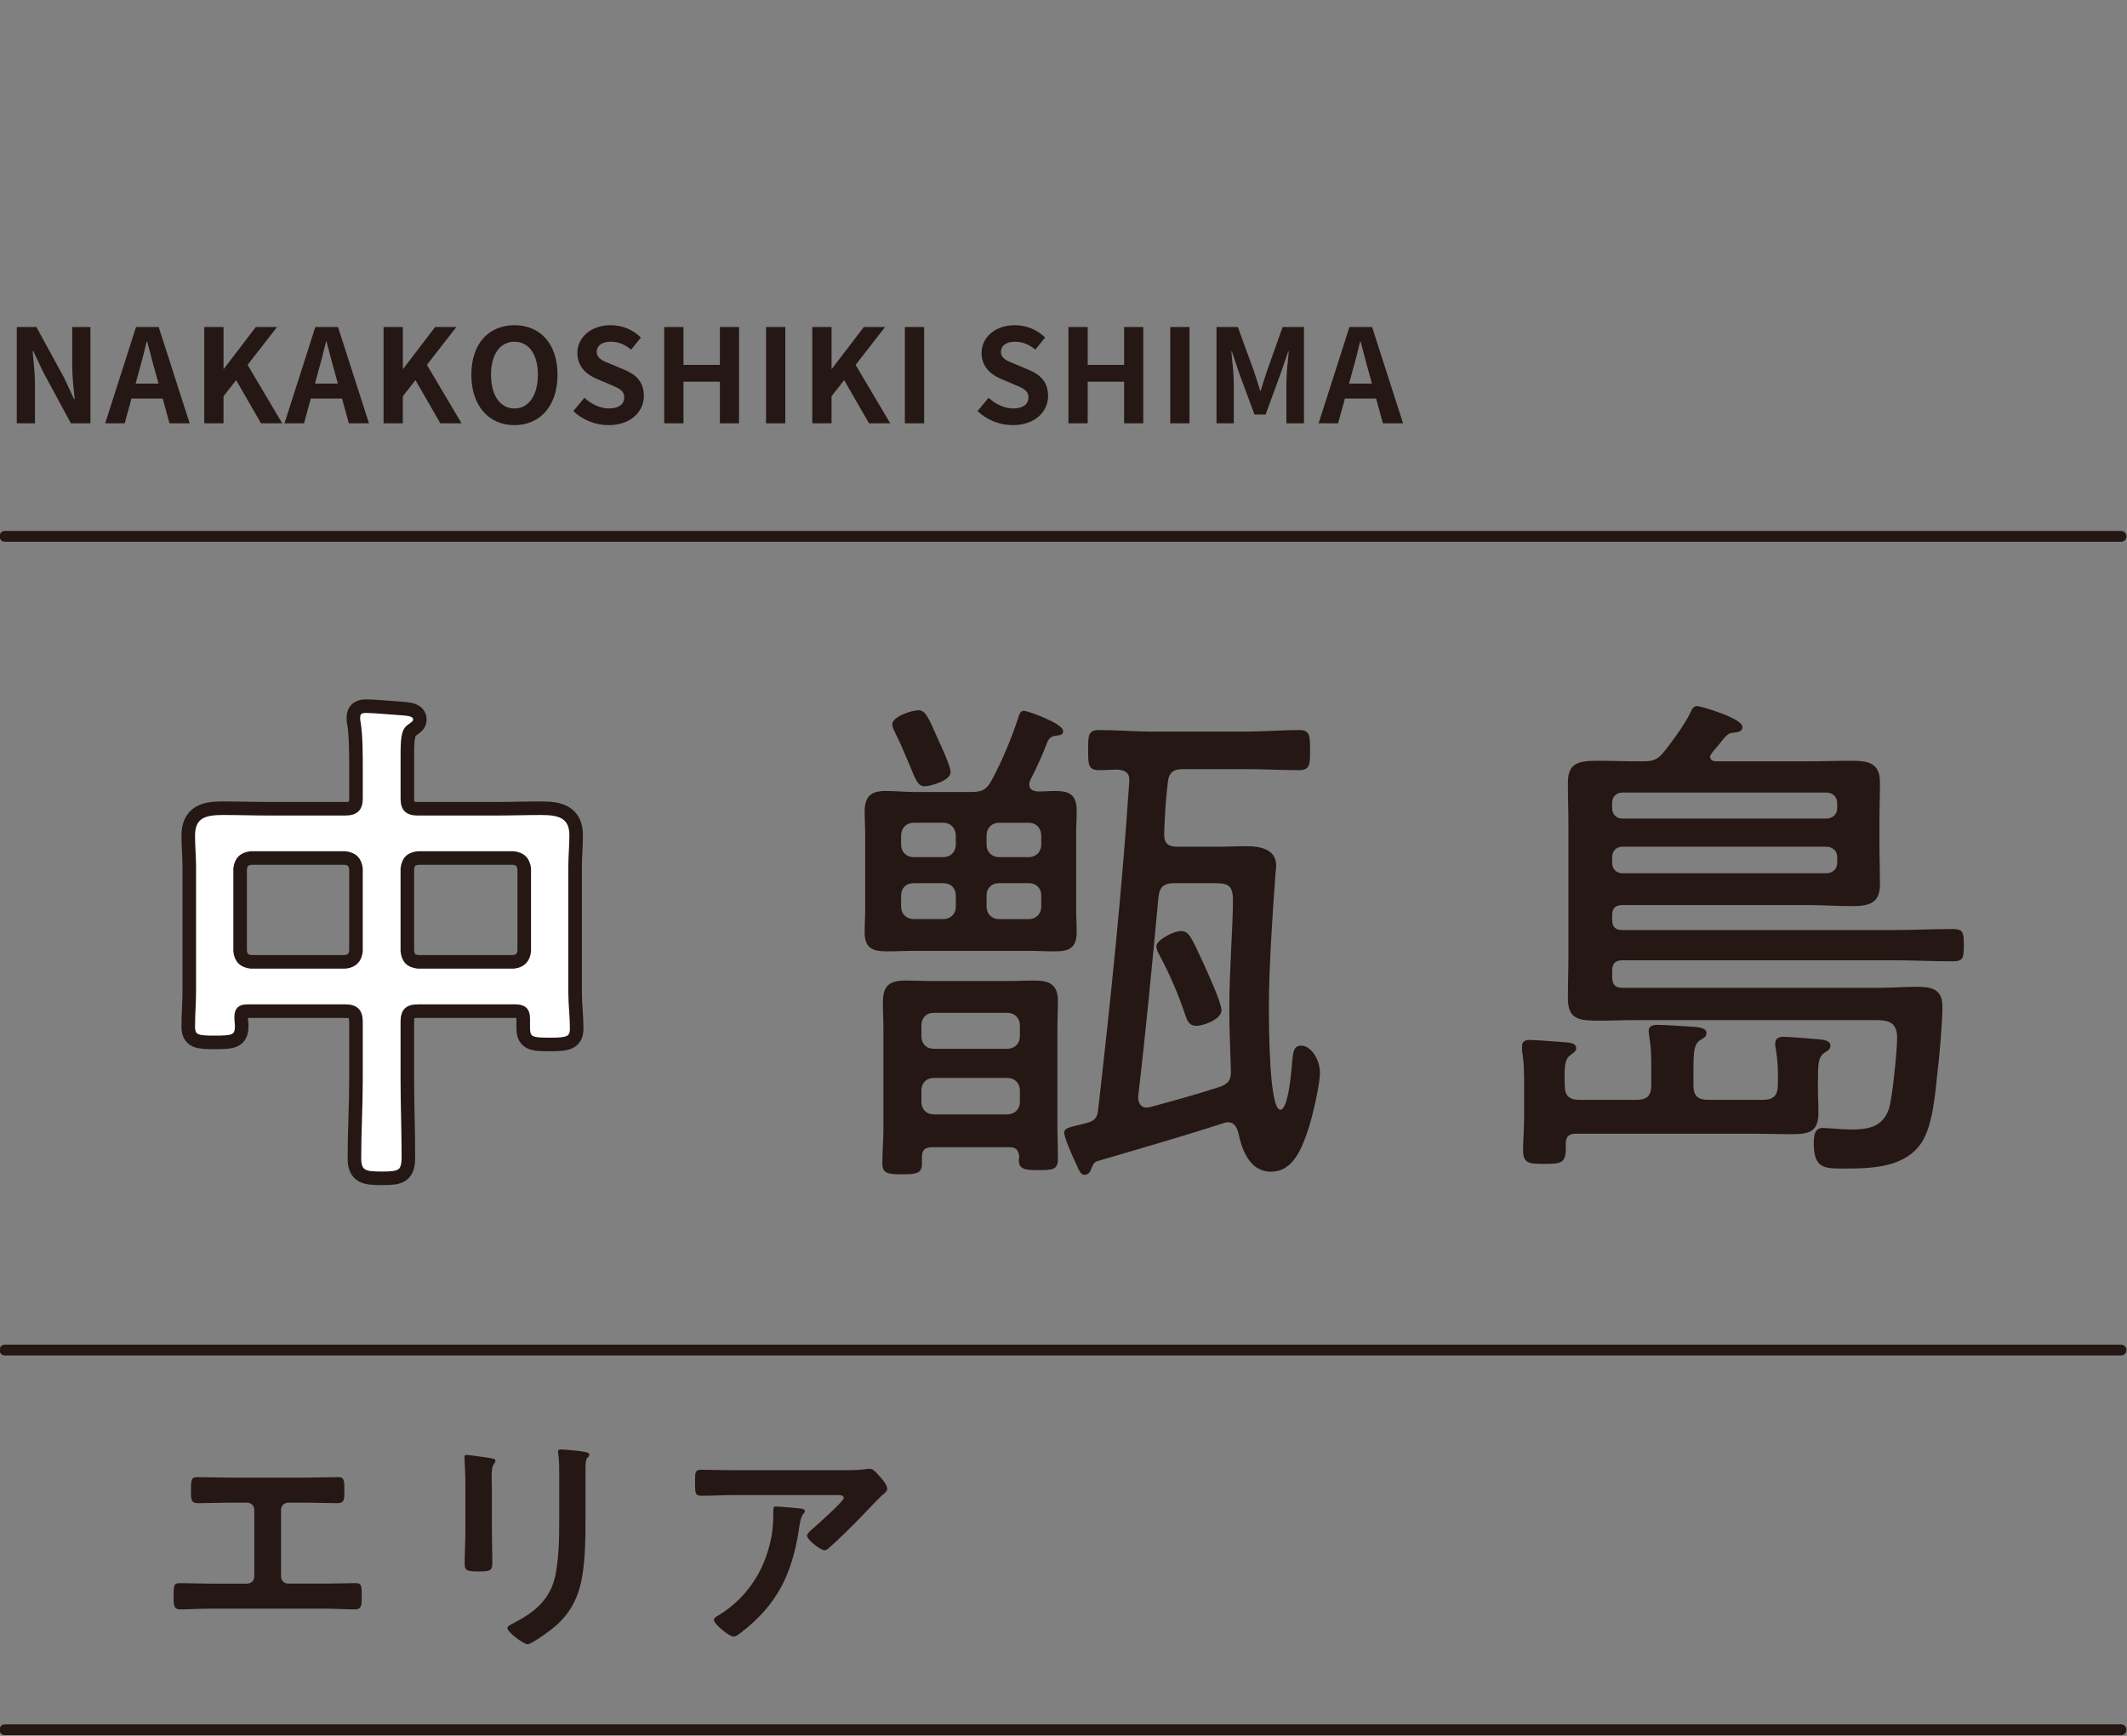
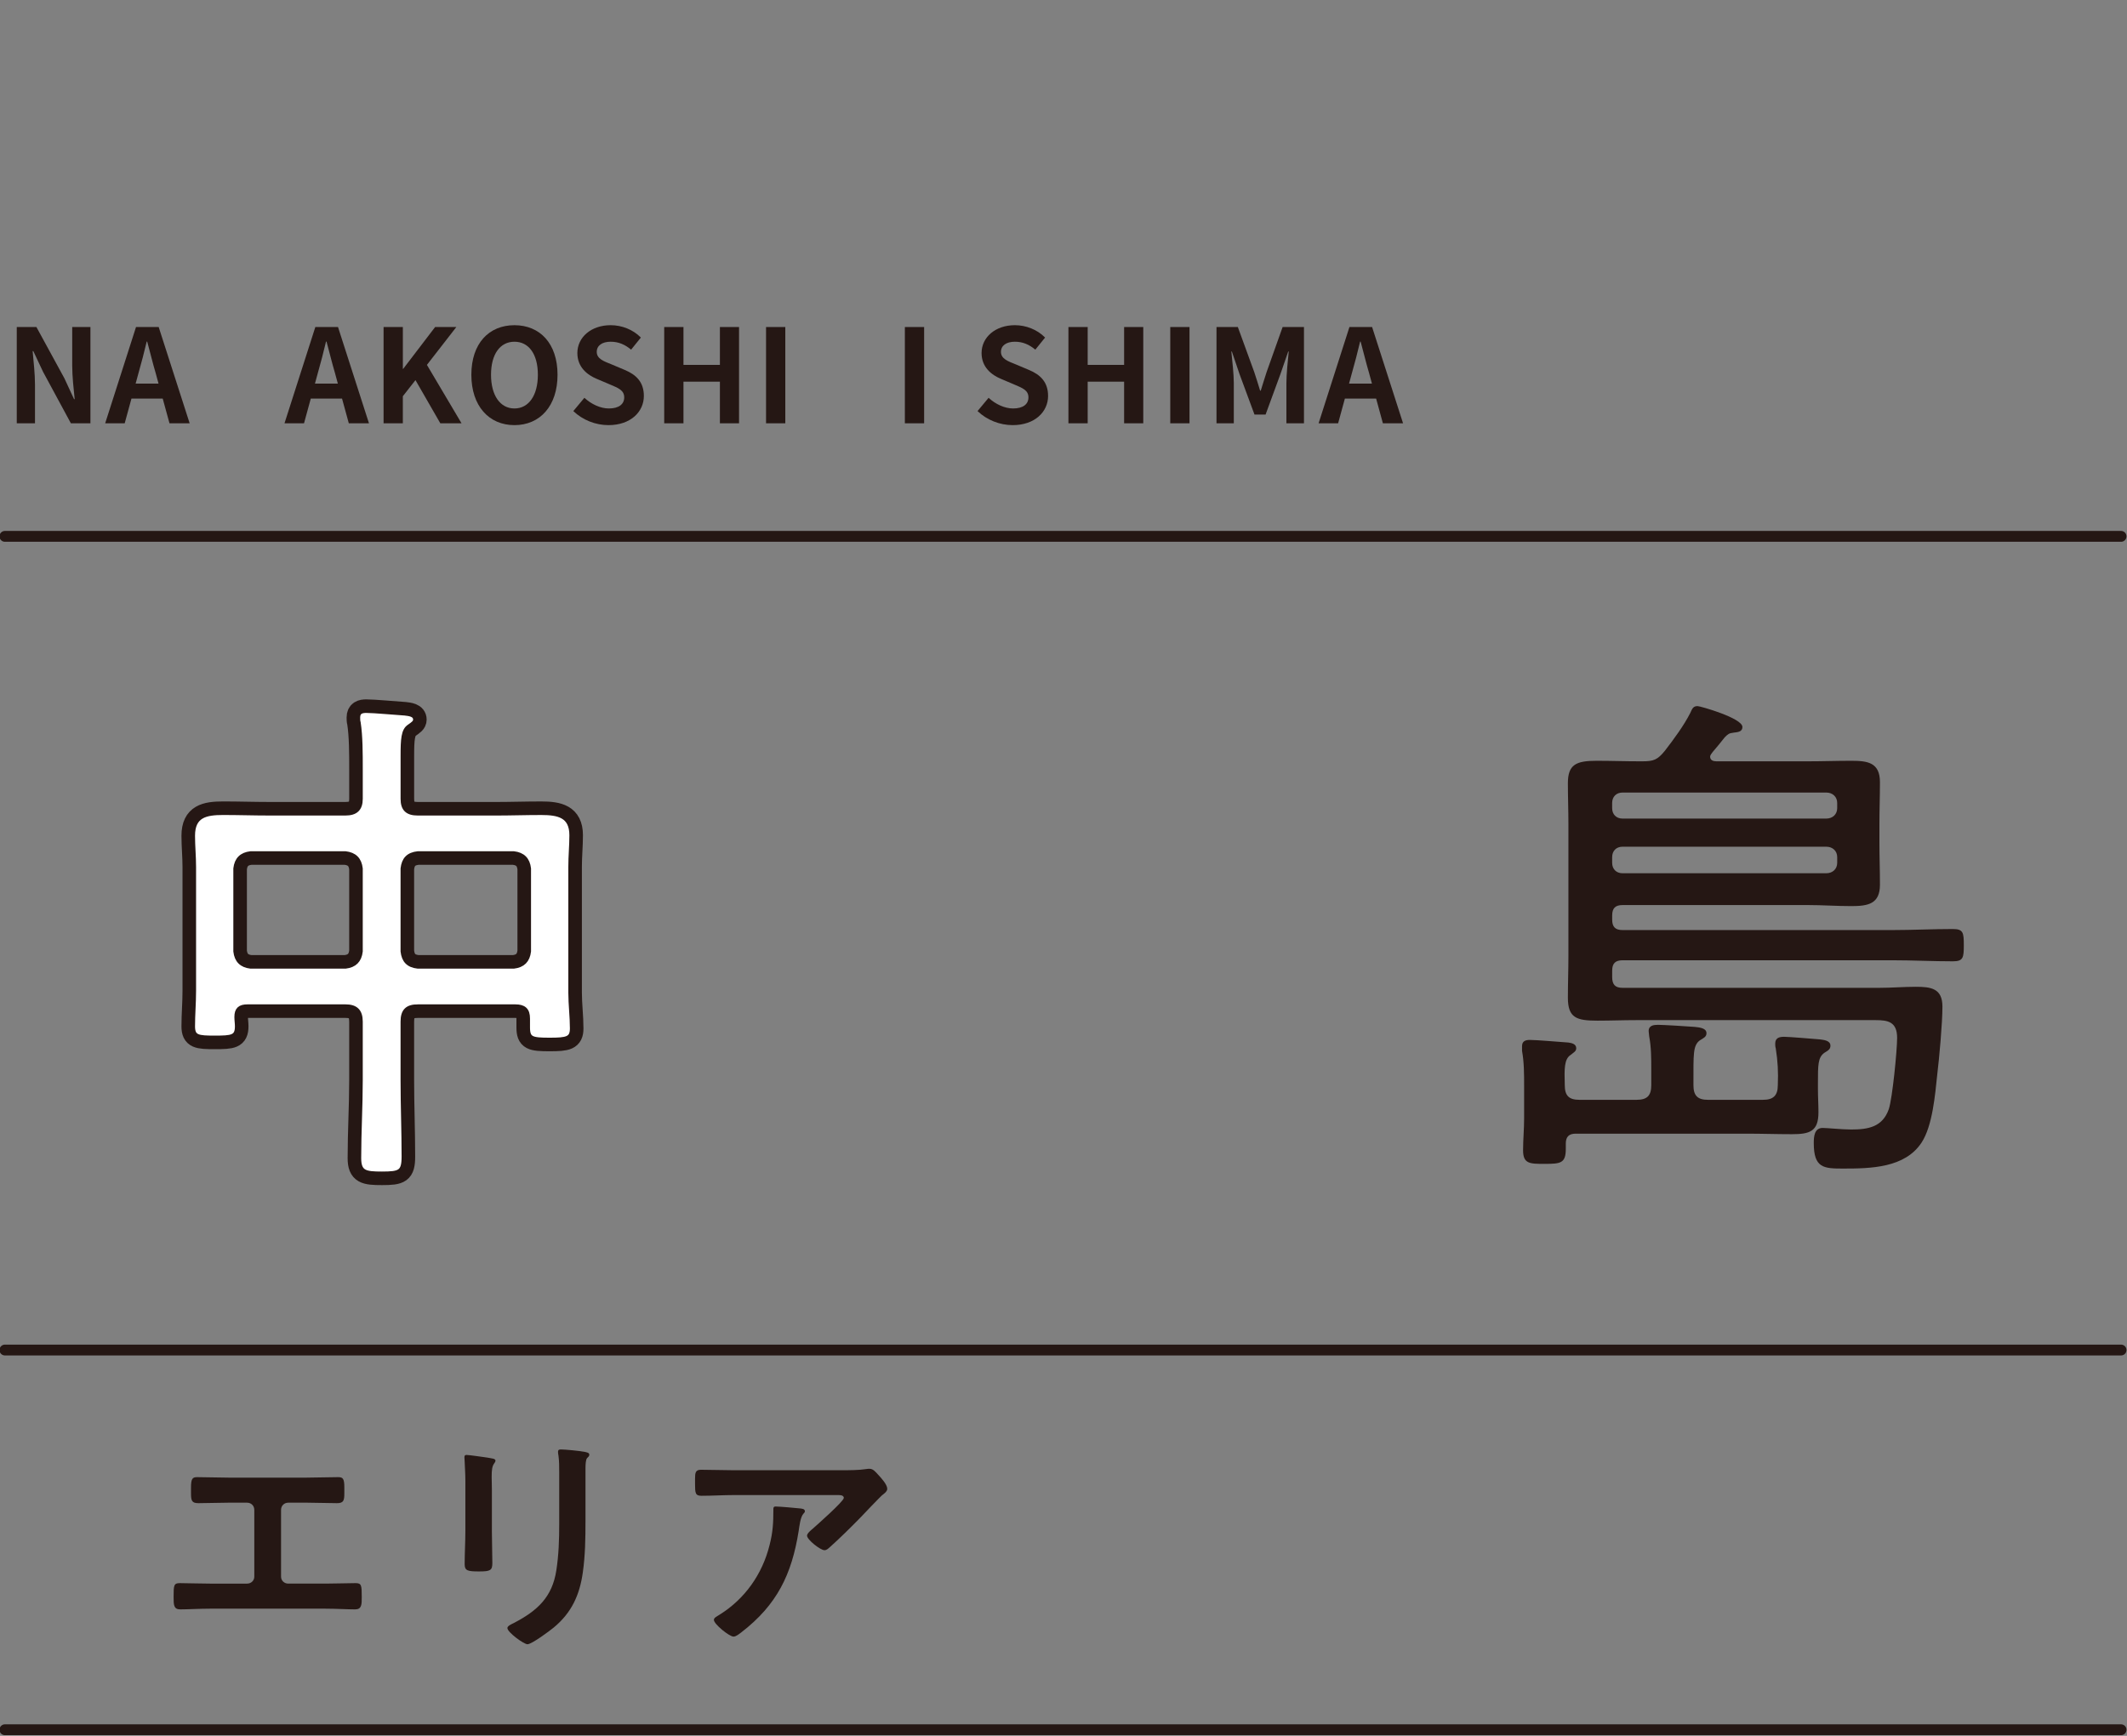
<svg xmlns="http://www.w3.org/2000/svg" data-name="nakakoshiki" version="1.1" viewBox="0 0 196 160" width="196px" height="160px" preserveAspectRatio="xMidYMid">
  <rect x="0" y="0" width="196" height="160" fill="#808080" stroke="none" />
  <defs>
    <style>
      .st0 {
        stroke-linejoin: round;
        stroke-width: 2px;
      }

      .st0, .st1, .st2 {
        fill: none;
        stroke: #251714;
      }

      .st0, .st2 {
        stroke-linecap: round;
      }

      .st3 {
        fill: #fff;
      }

      .st1 {
        stroke-width: .5px;
      }

      .st4 {
        fill: #251714;
      }
    </style>
  </defs>
  <g>
    <path class="st4" d="M1.544,30.143h1.811l2.578,4.726.889,1.919h.059c-.096-.924-.227-2.1-.227-3.106v-3.538h1.679v8.875h-1.8l-2.566-4.749-.898-1.907h-.061c.084.959.216,2.075.216,3.094v3.562h-1.679v-8.875Z" />
    <path class="st4" d="M14.993,36.739h-2.879l-.623,2.278h-1.799l2.842-8.875h2.088l2.854,8.875h-1.858l-.624-2.278ZM14.609,35.36l-.264-.972c-.276-.923-.516-1.942-.78-2.902h-.047c-.229.972-.492,1.979-.756,2.902l-.264.972h2.11Z" />
-     <path class="st4" d="M18.823,30.143h1.775v3.85h.035l2.939-3.85h1.955l-2.711,3.49,3.189,5.385h-1.955l-2.29-3.981-1.163,1.486v2.495h-1.775v-8.875Z" />
    <path class="st4" d="M31.517,36.739h-2.879l-.623,2.278h-1.799l2.842-8.875h2.088l2.854,8.875h-1.858l-.624-2.278ZM31.133,35.36l-.264-.972c-.276-.923-.516-1.942-.78-2.902h-.047c-.229.972-.492,1.979-.756,2.902l-.264.972h2.11Z" />
    <path class="st4" d="M35.347,30.143h1.775v3.85h.036l2.938-3.85h1.955l-2.711,3.49,3.19,5.385h-1.955l-2.29-3.981-1.164,1.486v2.495h-1.775v-8.875Z" />
    <path class="st4" d="M43.435,34.544c0-2.891,1.619-4.569,3.971-4.569s3.97,1.691,3.97,4.569-1.619,4.642-3.97,4.642-3.971-1.763-3.971-4.642ZM49.564,34.544c0-1.907-.84-3.046-2.158-3.046s-2.159,1.139-2.159,3.046c0,1.896.84,3.106,2.159,3.106s2.158-1.211,2.158-3.106Z" />
    <path class="st4" d="M52.831,37.891l1.02-1.224c.636.588,1.476.983,2.255.983.923,0,1.415-.396,1.415-1.02,0-.659-.539-.863-1.331-1.199l-1.188-.504c-.899-.372-1.799-1.091-1.799-2.387,0-1.451,1.271-2.566,3.07-2.566,1.031,0,2.063.407,2.782,1.14l-.899,1.115c-.563-.468-1.151-.731-1.883-.731-.78,0-1.283.348-1.283.936,0,.636.636.863,1.392,1.163l1.163.491c1.079.444,1.786,1.128,1.786,2.411,0,1.451-1.211,2.687-3.262,2.687-1.188,0-2.375-.468-3.238-1.295Z" />
    <path class="st4" d="M61.206,30.143h1.775v3.49h3.358v-3.49h1.763v8.875h-1.763v-3.838h-3.358v3.838h-1.775v-8.875Z" />
-     <path class="st4" d="M70.591,30.143h1.774v8.875h-1.774v-8.875Z" />
-     <path class="st4" d="M74.851,30.143h1.775v3.85h.035l2.939-3.85h1.955l-2.711,3.49,3.189,5.385h-1.955l-2.29-3.981-1.163,1.486v2.495h-1.775v-8.875Z" />
+     <path class="st4" d="M70.591,30.143h1.774v8.875h-1.774Z" />
    <path class="st4" d="M83.382,30.143h1.775v8.875h-1.775v-8.875Z" />
    <path class="st4" d="M90.079,37.891l1.019-1.224c.636.588,1.476.983,2.255.983.924,0,1.416-.396,1.416-1.02,0-.659-.541-.863-1.332-1.199l-1.188-.504c-.899-.372-1.799-1.091-1.799-2.387,0-1.451,1.271-2.566,3.07-2.566,1.031,0,2.062.407,2.783,1.14l-.9,1.115c-.563-.468-1.151-.731-1.883-.731-.779,0-1.283.348-1.283.936,0,.636.636.863,1.391,1.163l1.164.491c1.079.444,1.787,1.128,1.787,2.411,0,1.451-1.211,2.687-3.262,2.687-1.188,0-2.375-.468-3.238-1.295Z" />
    <path class="st4" d="M98.454,30.143h1.775v3.49h3.357v-3.49h1.764v8.875h-1.764v-3.838h-3.357v3.838h-1.775v-8.875Z" />
    <path class="st4" d="M107.838,30.143h1.774v8.875h-1.774v-8.875Z" />
    <path class="st4" d="M112.098,30.143h1.967l1.511,4.149c.192.552.36,1.14.541,1.715h.059c.192-.575.349-1.163.541-1.715l1.475-4.149h1.967v8.875h-1.619v-3.706c0-.84.132-2.075.216-2.914h-.048l-.72,2.087-1.367,3.729h-1.02l-1.379-3.729-.708-2.087h-.048c.084.839.228,2.074.228,2.914v3.706h-1.595v-8.875Z" />
    <path class="st4" d="M126.808,36.739h-2.879l-.623,2.278h-1.799l2.842-8.875h2.087l2.854,8.875h-1.859l-.623-2.278ZM126.423,35.36l-.264-.972c-.275-.923-.516-1.942-.779-2.902h-.048c-.228.972-.491,1.979-.755,2.902l-.265.972h2.11Z" />
  </g>
  <g>
    <line class="st2" x1=".452" y1="49.438" x2="195.452" y2="49.438" />
    <line class="st2" x1=".452" y1="124.438" x2="195.452" y2="124.438" />
    <line class="st2" x1=".452" y1="159.438" x2="195.452" y2="159.438" />
  </g>
  <g>
    <path class="st4" d="M28.276,136.199c.968,0,1.914-.044,2.883-.044.439,0,.571.132.571.946v.528c0,.682-.065.924-.682.924-.902,0-1.805-.044-2.729-.044h-1.76c-.374,0-.66.286-.66.66v6.161c0,.352.286.638.66.638h3.432c.902,0,2.112-.044,2.772-.044.551,0,.572.198.572,1.276,0,.704,0,1.144-.616,1.144-.66,0-1.782-.066-2.729-.066h-10.649c-.946,0-2.068.066-2.729.066-.615,0-.615-.418-.615-1.166,0-1.056.021-1.254.571-1.254.66,0,1.849.044,2.772.044h3.433c.374,0,.66-.286.66-.638v-6.161c0-.374-.286-.66-.66-.66h-1.76c-.925,0-1.826.044-2.729.044-.616,0-.683-.242-.683-.902v-.528c0-.836.133-.968.572-.968.946,0,1.914.044,2.86.044h7.239Z" />
    <path class="st4" d="M45.325,141.083c0,.99.044,2.002.044,2.993,0,.682-.197.77-1.231.77s-1.32-.066-1.32-.66c0-1.034.065-2.046.065-3.081v-4.643c0-.594-.044-1.166-.065-1.738,0-.132-.022-.264-.022-.396,0-.154.044-.22.198-.22.22,0,1.584.198,1.893.242.462.088.77.088.77.286,0,.088-.065.176-.109.242-.198.264-.242.594-.242,1.276,0,.33.021.726.021,1.232v3.696ZM53.951,140.225c0,1.562-.022,3.125-.242,4.687-.286,2.09-1.034,3.741-2.685,5.105-.374.308-2.024,1.54-2.421,1.54-.329,0-1.848-1.1-1.848-1.496,0-.198.418-.374.594-.462,2.156-1.123,3.543-2.376,3.917-4.863.22-1.408.264-2.838.264-4.247v-4.775c0-.506,0-1.012-.065-1.518-.022-.11-.045-.264-.045-.374,0-.176.089-.22.265-.22.374,0,1.76.132,2.178.22.177.044.44.066.44.264,0,.132-.088.198-.198.308-.132.132-.153.594-.153.946v4.885Z" />
    <path class="st4" d="M77.558,135.517c.726,0,1.584,0,2.288-.11.088-.022.176-.022.286-.022.33,0,.55.286.813.572.265.286.814.88.814,1.276,0,.242-.308.462-.484.594-.132.11-1.782,1.826-2.046,2.112-.771.792-1.914,1.915-2.729,2.641-.154.132-.308.308-.528.308-.374,0-1.605-.968-1.605-1.342,0-.22.396-.528.55-.66.396-.352,2.838-2.508,2.838-2.816s-.483-.264-.682-.264h-9.439c-1.012,0-2.002.066-2.992.066-.572,0-.595-.242-.595-1.122v-.44c0-.572.045-.836.551-.836,1.012,0,2.024.044,3.036.044h9.924ZM73.707,139.037c.153.022.462.022.462.264,0,.088-.066.154-.132.22-.286.308-.374,1.166-.44,1.584-.638,4.027-2.002,6.821-5.28,9.352-.177.132-.484.396-.727.396-.374,0-1.805-1.144-1.805-1.54,0-.198.221-.286.528-.484,2.332-1.452,3.938-3.74,4.599-6.403.309-1.188.353-2.068.353-3.278,0-.176,0-.286.22-.286.286,0,1.893.132,2.223.176Z" />
  </g>
  <g>
    <g>
      <path class="st0" d="M38.506,92.825c-.961,0-1.345.385-1.345,1.345v5.376c0,2.353.096,4.705.096,7.057,0,1.488-.384,1.633-2.063,1.633-1.536,0-2.16-.097-2.16-1.488,0-2.4.144-4.801.144-7.201v-5.376c0-.96-.432-1.345-1.344-1.345h-9.025c-.672,0-.96.24-.96.912,0,.288.048.576.048.864,0,1.057-.527,1.104-2.111,1.104-1.536,0-2.064-.048-2.064-1.104,0-1.104.096-2.16.096-3.264v-11.426c0-.96-.096-1.92-.096-2.88,0-1.92,1.248-2.16,2.832-2.16,1.44,0,2.832.048,4.272.048h7.009c.912,0,1.344-.384,1.344-1.296v-2.688c0-1.488,0-3.072-.191-4.32-.049-.144-.049-.336-.049-.479,0-.576.385-.673.816-.673.72,0,2.736.192,3.553.24.384.048,1.008.096,1.008.624,0,.288-.24.433-.576.672-.528.336-.576,1.152-.576,2.688v3.937c0,.912.384,1.296,1.345,1.296h7.152c1.392,0,2.784-.048,4.225-.048,1.536,0,2.832.24,2.832,2.112,0,.96-.097,1.92-.097,2.928v11.569c0,1.104.145,2.208.145,3.312,0,1.008-.528,1.104-2.112,1.104-1.68,0-2.064-.096-2.064-1.199v-.816c0-.769-.336-1.057-1.104-1.057h-8.977ZM33.177,80.057c-.096-.816-.528-1.248-1.344-1.344h-8.737c-.815.096-1.248.527-1.344,1.344v7.633c.096.815.528,1.248,1.344,1.344h8.737c.815-.096,1.248-.528,1.344-1.344v-7.633ZM48.683,80.057c-.097-.816-.528-1.248-1.345-1.344h-8.832c-.864.096-1.249.527-1.345,1.344v7.633c.096.815.48,1.248,1.345,1.344h8.832c.816-.096,1.248-.528,1.345-1.344v-7.633Z" />
      <path class="st3" d="M38.506,92.825c-.961,0-1.345.385-1.345,1.345v5.376c0,2.353.096,4.705.096,7.057,0,1.488-.384,1.633-2.063,1.633-1.536,0-2.16-.097-2.16-1.488,0-2.4.144-4.801.144-7.201v-5.376c0-.96-.432-1.345-1.344-1.345h-9.025c-.672,0-.96.24-.96.912,0,.288.048.576.048.864,0,1.057-.527,1.104-2.111,1.104-1.536,0-2.064-.048-2.064-1.104,0-1.104.096-2.16.096-3.264v-11.426c0-.96-.096-1.92-.096-2.88,0-1.92,1.248-2.16,2.832-2.16,1.44,0,2.832.048,4.272.048h7.009c.912,0,1.344-.384,1.344-1.296v-2.688c0-1.488,0-3.072-.191-4.32-.049-.144-.049-.336-.049-.479,0-.576.385-.673.816-.673.72,0,2.736.192,3.553.24.384.048,1.008.096,1.008.624,0,.288-.24.433-.576.672-.528.336-.576,1.152-.576,2.688v3.937c0,.912.384,1.296,1.345,1.296h7.152c1.392,0,2.784-.048,4.225-.048,1.536,0,2.832.24,2.832,2.112,0,.96-.097,1.92-.097,2.928v11.569c0,1.104.145,2.208.145,3.312,0,1.008-.528,1.104-2.112,1.104-1.68,0-2.064-.096-2.064-1.199v-.816c0-.769-.336-1.057-1.104-1.057h-8.977ZM33.177,80.057c-.096-.816-.528-1.248-1.344-1.344h-8.737c-.815.096-1.248.527-1.344,1.344v7.633c.096.815.528,1.248,1.344,1.344h8.737c.815-.096,1.248-.528,1.344-1.344v-7.633ZM48.683,80.057c-.097-.816-.528-1.248-1.345-1.344h-8.832c-.864.096-1.249.527-1.345,1.344v7.633c.096.815.48,1.248,1.345,1.344h8.832c.816-.096,1.248-.528,1.345-1.344v-7.633Z" />
      <path class="st1" d="M38.506,92.825c-.961,0-1.345.385-1.345,1.345v5.376c0,2.353.096,4.705.096,7.057,0,1.488-.384,1.633-2.063,1.633-1.536,0-2.16-.097-2.16-1.488,0-2.4.144-4.801.144-7.201v-5.376c0-.96-.432-1.345-1.344-1.345h-9.025c-.672,0-.96.24-.96.912,0,.288.048.576.048.864,0,1.057-.527,1.104-2.111,1.104-1.536,0-2.064-.048-2.064-1.104,0-1.104.096-2.16.096-3.264v-11.426c0-.96-.096-1.92-.096-2.88,0-1.92,1.248-2.16,2.832-2.16,1.44,0,2.832.048,4.272.048h7.009c.912,0,1.344-.384,1.344-1.296v-2.688c0-1.488,0-3.072-.191-4.32-.049-.144-.049-.336-.049-.479,0-.576.385-.673.816-.673.72,0,2.736.192,3.553.24.384.048,1.008.096,1.008.624,0,.288-.24.433-.576.672-.528.336-.576,1.152-.576,2.688v3.937c0,.912.384,1.296,1.345,1.296h7.152c1.392,0,2.784-.048,4.225-.048,1.536,0,2.832.24,2.832,2.112,0,.96-.097,1.92-.097,2.928v11.569c0,1.104.145,2.208.145,3.312,0,1.008-.528,1.104-2.112,1.104-1.68,0-2.064-.096-2.064-1.199v-.816c0-.769-.336-1.057-1.104-1.057h-8.977ZM33.177,80.057c-.096-.816-.528-1.248-1.344-1.344h-8.737c-.815.096-1.248.527-1.344,1.344v7.633c.096.815.528,1.248,1.344,1.344h8.737c.815-.096,1.248-.528,1.344-1.344v-7.633ZM48.683,80.057c-.097-.816-.528-1.248-1.345-1.344h-8.832c-.864.096-1.249.527-1.345,1.344v7.633c.096.815.48,1.248,1.345,1.344h8.832c.816-.096,1.248-.528,1.345-1.344v-7.633Z" />
    </g>
    <g>
-       <path class="st4" d="M94.366,65.515c.288,0,3.6,1.152,3.6,1.872,0,.336-.239.384-.72.432-.288.048-.479.144-.672.432-.48,1.249-1.008,2.448-1.632,3.648-.049.144-.097.24-.097.384,0,.528.385.624.769.672.576,0,1.104-.048,1.632-.048,1.344,0,1.968.384,1.968,1.824,0,.72-.048,1.392-.048,2.112v6.961c0,.72.048,1.392.048,2.112,0,1.44-.672,1.776-1.968,1.776-.864,0-1.729-.048-2.641-.048h-10.272c-.864,0-1.729.048-2.592.048-1.345,0-2.064-.288-2.064-1.776,0-.72.048-1.392.048-2.112v-6.961c0-.672-.048-1.344-.048-2.016,0-1.44.576-1.92,1.968-1.92.912,0,1.776.096,2.688.096h5.137c1.008,0,1.439-.192,1.92-1.104,1.008-1.872,1.776-3.744,2.448-5.76.096-.336.192-.624.528-.624ZM92.974,105.742h-7.057c-.672,0-.96.24-.96.912v.576c0,.96-.528,1.008-1.824,1.008s-1.824-.048-1.824-1.008c0-1.104.097-2.16.097-3.264v-9.025c0-.864-.049-1.68-.049-2.544,0-1.536.576-2.017,2.112-2.017.816,0,1.681.048,2.545.048h6.816c.864,0,1.68-.048,2.496-.048,1.392,0,2.16.384,2.16,1.873,0,.912-.048,1.776-.048,2.688v8.641c0,1.104.048,2.16.048,3.265,0,.96-.48,1.008-1.776,1.008-1.2,0-1.824-.048-1.824-.912,0-.096,0-.192.048-.288-.096-.672-.288-.912-.96-.912ZM85.245,72.476c-.624,0-.816-.432-1.393-1.872-.336-.768-.72-1.776-1.392-3.121-.096-.192-.24-.528-.24-.72,0-.72,1.824-1.296,2.4-1.296.672,0,.912.624,1.824,2.688.288.624,1.152,2.448,1.152,3.024,0,.816-1.969,1.296-2.353,1.296ZM84.189,75.836c-.673,0-1.152.48-1.152,1.2v.816c0,.672.479,1.152,1.152,1.152h2.735c.673,0,1.152-.48,1.152-1.152v-.816c0-.72-.479-1.2-1.152-1.2h-2.735ZM88.077,82.556c0-.72-.479-1.152-1.152-1.152h-2.735c-.673,0-1.152.432-1.152,1.152v1.008c0,.672.479,1.152,1.152,1.152h2.735c.673,0,1.152-.48,1.152-1.152v-1.008ZM92.83,96.67c.672,0,1.151-.48,1.151-1.152v-1.008c0-.672-.479-1.152-1.151-1.152h-6.769c-.721,0-1.152.48-1.152,1.152v1.008c0,.672.432,1.152,1.152,1.152h6.769ZM84.909,101.566c0,.672.432,1.152,1.152,1.152h6.769c.672,0,1.151-.48,1.151-1.152v-1.056c0-.672-.479-1.152-1.151-1.152h-6.769c-.721,0-1.152.48-1.152,1.152v1.056ZM90.909,77.852c0,.672.48,1.152,1.152,1.152h2.736c.672,0,1.152-.48,1.152-1.152v-.816c0-.72-.48-1.2-1.152-1.2h-2.736c-.672,0-1.152.48-1.152,1.2v.816ZM94.798,84.717c.672,0,1.152-.48,1.152-1.152v-1.008c0-.72-.48-1.152-1.152-1.152h-2.736c-.672,0-1.152.432-1.152,1.152v1.008c0,.672.48,1.152,1.152,1.152h2.736ZM104.063,71.996c.048-.72-.336-1.008-1.056-1.056-.576,0-1.152.048-1.729.048-1.008,0-1.008-.528-1.008-1.872s0-1.824,1.008-1.824c1.681,0,3.312.144,4.944.144h8.497c1.68,0,3.312-.144,4.992-.144,1.008,0,1.008.528,1.008,1.872,0,1.296,0,1.824-1.008,1.824-1.68,0-3.312-.096-4.992-.096h-5.664c-.912,0-1.345.288-1.44,1.2-.192,1.584-.288,3.168-.336,4.705-.048.912.336,1.248,1.2,1.248h3.744c.864,0,1.776-.048,2.688-.048,1.199,0,2.688.288,2.688,1.776,0,.336-.096.864-.096,1.2-.24,3.216-.576,8.401-.576,11.713,0,1.536,0,9.601,1.057,9.601.768,0,1.056-3.937,1.104-4.608.096-.672.096-1.296.816-1.296.912,0,1.728,1.296,1.728,2.497,0,1.056-.672,3.936-1.008,4.992-.576,1.728-1.344,4.128-3.504,4.128-1.969,0-2.688-2.016-3.024-3.648-.145-.48-.384-.912-.96-.912-.145,0-.288.048-.433.096-3.84,1.248-7.729,2.352-11.616,3.504-.337.144-.385.336-.576.816-.097.24-.288.432-.576.432-.336,0-.48-.336-.769-1.008-.144-.288-.288-.624-.479-1.056-.192-.432-.624-1.488-.624-1.824,0-.384.432-.48,1.2-.672.288-.048.576-.144.96-.24.624-.192.864-.432.96-1.104,1.152-10.129,2.208-20.21,2.88-30.387ZM104.879,101.086c0,.528.192,1.008.816,1.008.096,0,.191-.048.288-.048,2.111-.576,4.224-1.152,6.288-1.824.912-.288,1.2-.672,1.152-1.584-.048-1.872-.145-3.744-.145-5.616,0-3.648.336-7.585.336-10.033,0-1.536-.576-1.584-1.872-1.584h-3.552c-.912,0-1.345.336-1.44,1.296-.576,6.145-1.152,12.289-1.872,18.386ZM110.255,94.558c-.72,0-.863-.528-1.056-1.056-.576-1.776-1.44-3.745-2.305-5.376-.144-.24-.336-.624-.336-.912,0-.576,1.585-1.392,2.257-1.392.768,0,.96.576,2.063,2.928.337.768,1.681,3.648,1.681,4.368,0,.864-1.729,1.44-2.305,1.44Z" />
      <path class="st4" d="M162.479,101.374c.912,0,1.344-.384,1.344-1.344.049-1.2,0-2.208-.191-3.408-.048-.144-.048-.288-.048-.432,0-.528.384-.624.815-.624.48,0,2.688.192,3.312.24.336.048.96.096.96.576,0,.336-.191.432-.576.672-.575.432-.575,1.104-.575,2.784v.528c0,.72.048,1.44.048,2.16,0,1.776-.816,2.017-2.448,2.017-1.393,0-2.784-.048-4.177-.048h-15.745c-.624,0-.912.288-.912.912v.48c0,1.344-.48,1.392-1.969,1.392-1.344,0-1.968,0-1.968-1.248,0-.96.096-1.968.096-2.928v-3.024c0-1.056,0-2.161-.191-3.216v-.432c0-.48.336-.576.72-.576.672,0,2.784.192,3.553.24.336.048.72.144.72.528,0,.288-.24.384-.528.624-.576.384-.576,1.248-.527,2.784,0,.96.384,1.344,1.344,1.344h5.28c.96,0,1.345-.384,1.345-1.344v-1.44c0-1.056,0-2.064-.192-3.072,0-.144-.048-.336-.048-.48,0-.528.479-.576.864-.576.479,0,2.832.144,3.408.192.384.048,1.056.096,1.056.576,0,.336-.24.432-.624.672-.624.48-.576,1.249-.576,3.937v.192c0,.96.384,1.344,1.345,1.344h5.088ZM148.558,90.045c0,.72.288,1.008.96,1.008h23.666c1.104,0,2.256-.096,3.36-.096,1.392,0,2.448.144,2.448,1.824,0,1.536-.288,4.705-.48,6.289-.191,1.824-.432,4.705-1.439,6.241-1.536,2.352-4.705,2.4-7.249,2.4-1.776,0-2.688-.048-2.688-2.352,0-.576.048-1.392.816-1.392.432,0,1.776.144,2.641.144,1.584,0,2.88-.24,3.456-1.872.336-1.008.768-5.425.768-6.577,0-1.488-.864-1.632-1.968-1.632h-22.082c-1.2,0-2.353.048-3.553.048-1.92,0-2.735-.24-2.735-2.112,0-1.296.048-2.544.048-3.84v-12.145c0-1.248-.048-2.544-.048-3.792,0-1.728.768-2.064,2.64-2.064,1.344,0,2.641.048,3.984.048h.24c1.056,0,1.392-.144,2.064-.96.815-1.056,1.775-2.353,2.352-3.504.192-.432.288-.624.672-.624.24,0,4.129,1.104,4.129,1.92,0,.48-.48.48-.816.528-.432.048-.528.144-.815.432-.385.48-.721.912-1.104,1.344-.096.144-.24.288-.24.432,0,.336.288.432.576.432h8.449c1.296,0,2.64-.048,3.984-.048,1.487,0,2.64.144,2.64,1.968,0,1.296-.048,2.592-.048,3.889v1.632c0,1.296.048,2.641.048,3.937,0,1.776-1.104,1.968-2.64,1.968-1.345,0-2.641-.096-3.984-.096h-17.09c-.672,0-.96.288-.96.96v.384c0,.672.288.96.96.96h24.866c1.872,0,3.696-.096,5.568-.096.96,0,1.008.336,1.008,1.488s-.048,1.488-1.008,1.488c-1.872,0-3.696-.096-5.568-.096h-24.866c-.672,0-.96.288-.96.96v.576ZM169.295,74.012c0-.576-.432-.96-1.008-.96h-18.77c-.576,0-.96.384-.96.96v.48c0,.576.384.96.96.96h18.77c.576,0,1.008-.384,1.008-.96v-.48ZM148.558,79.532c0,.576.384.96.96.96h18.77c.576,0,1.008-.384,1.008-.96v-.528c0-.576-.432-.96-1.008-.96h-18.77c-.576,0-.96.384-.96.96v.528Z" />
    </g>
  </g>
</svg>